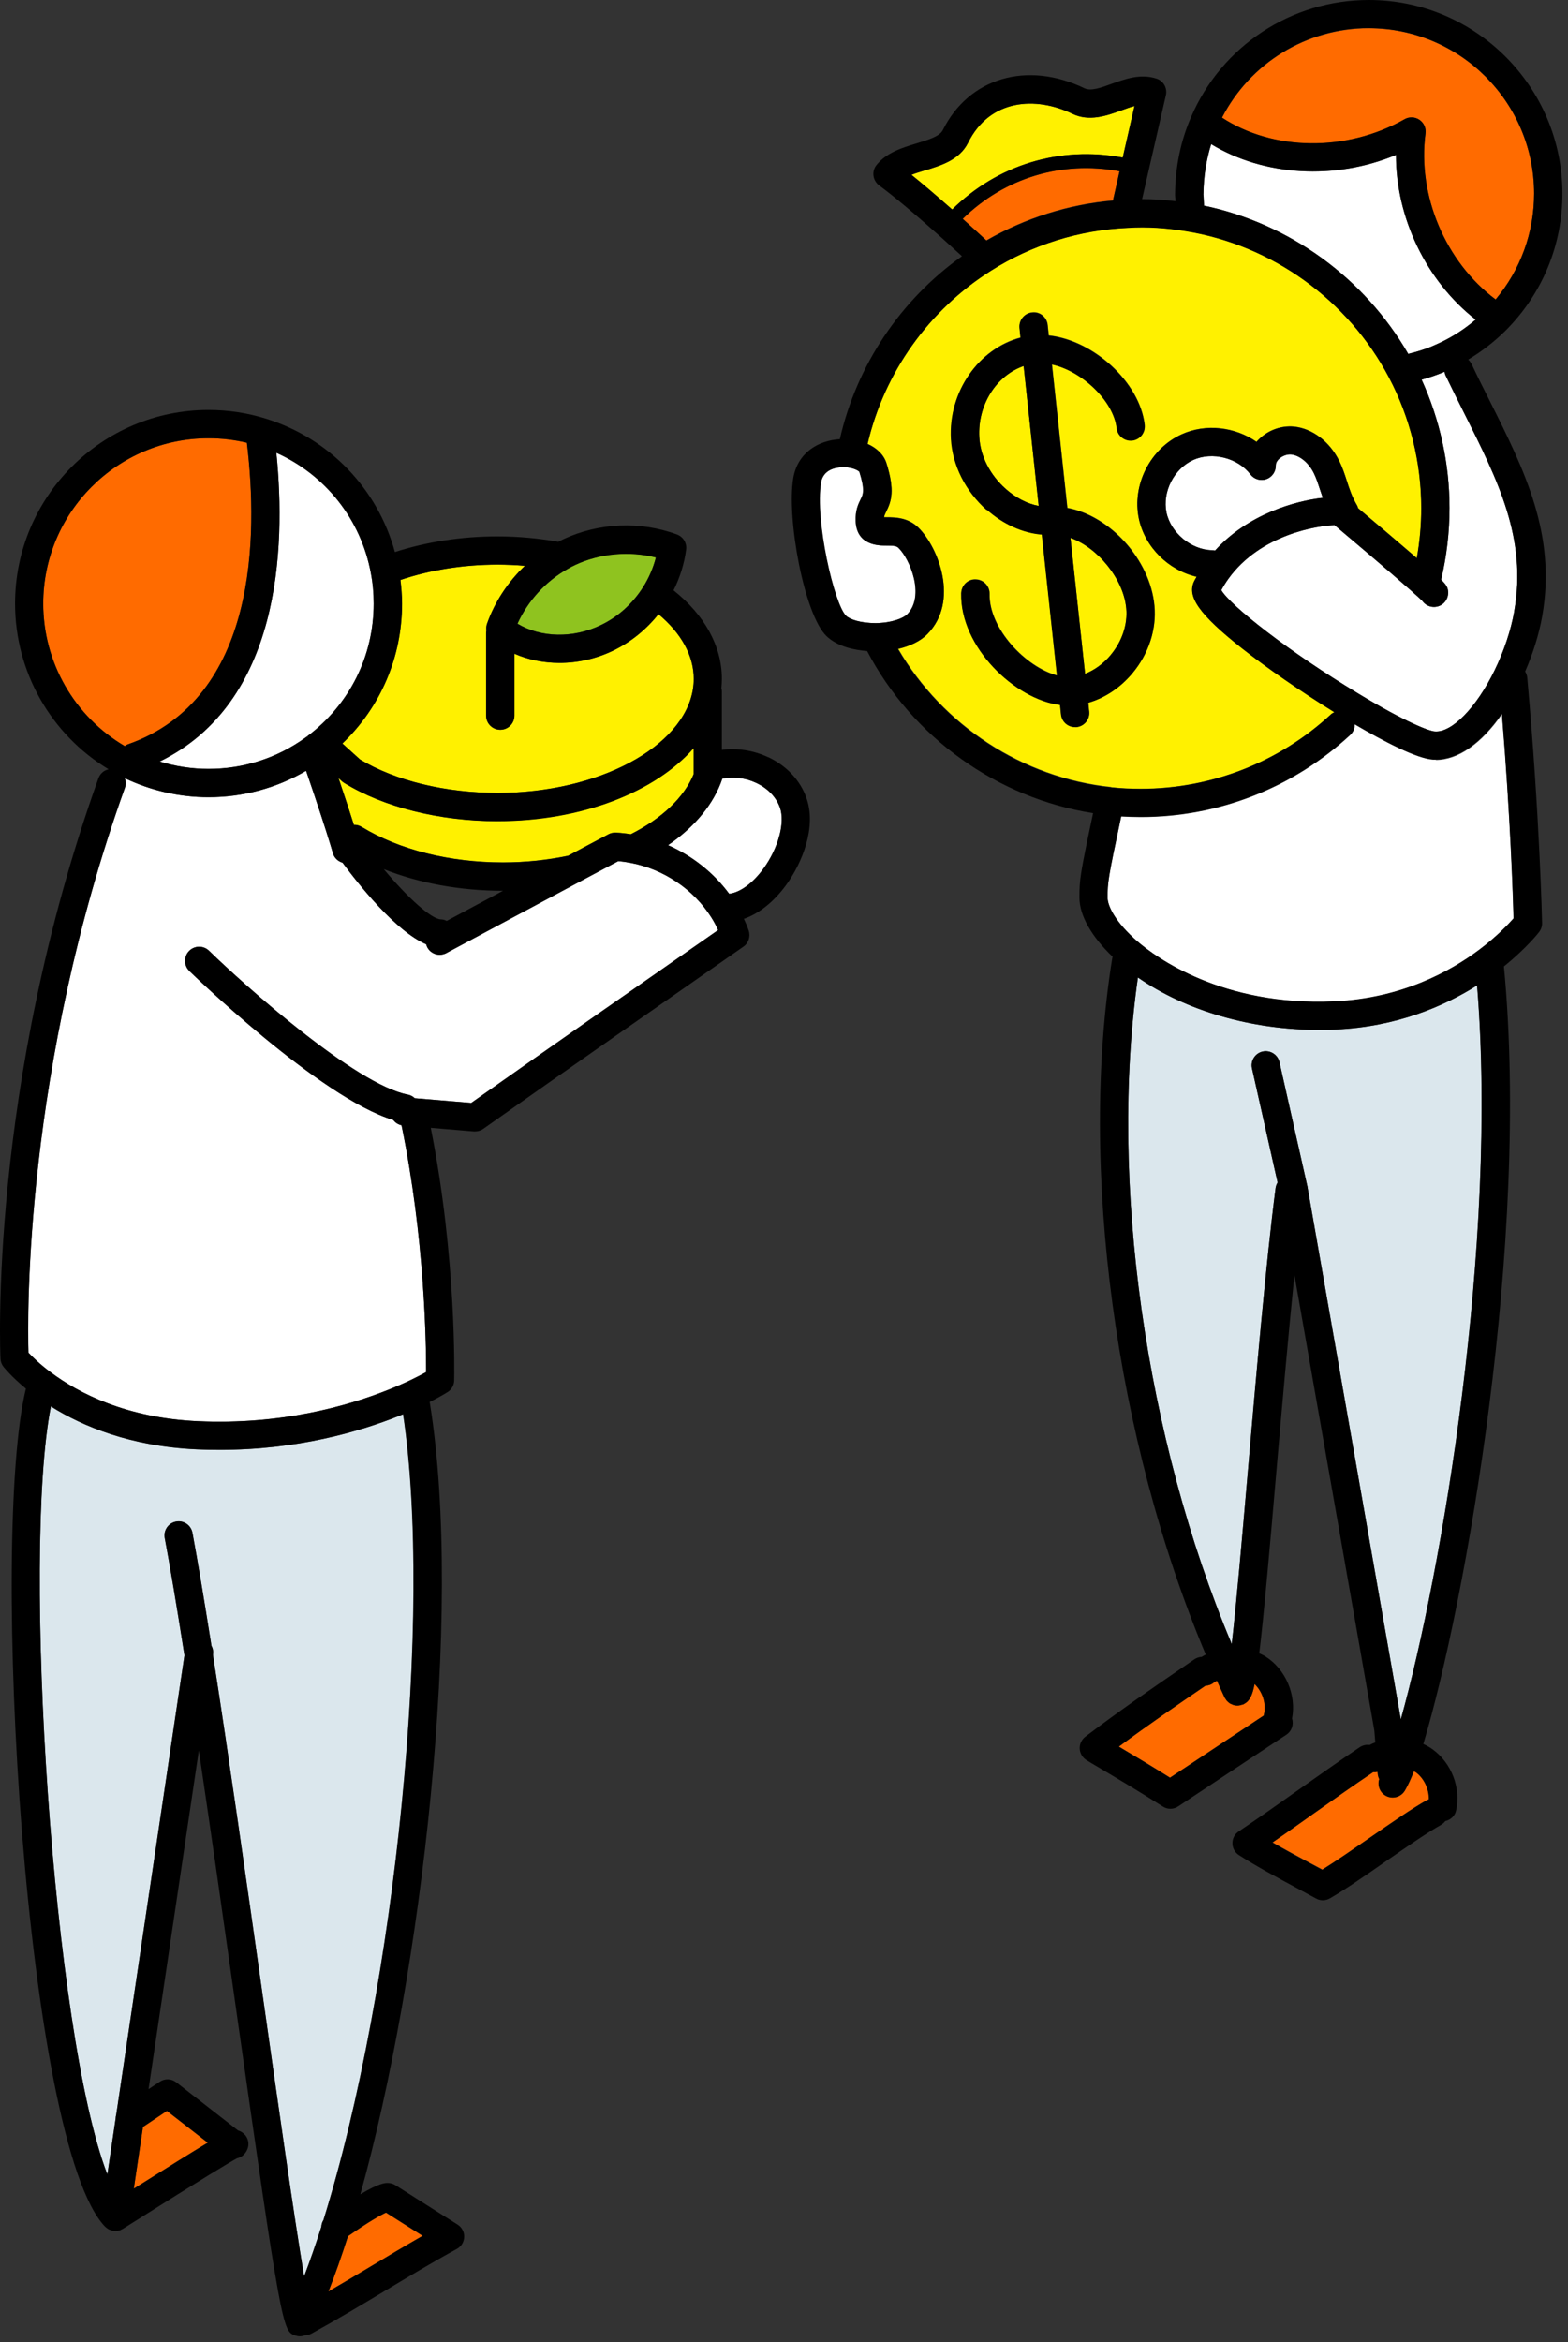
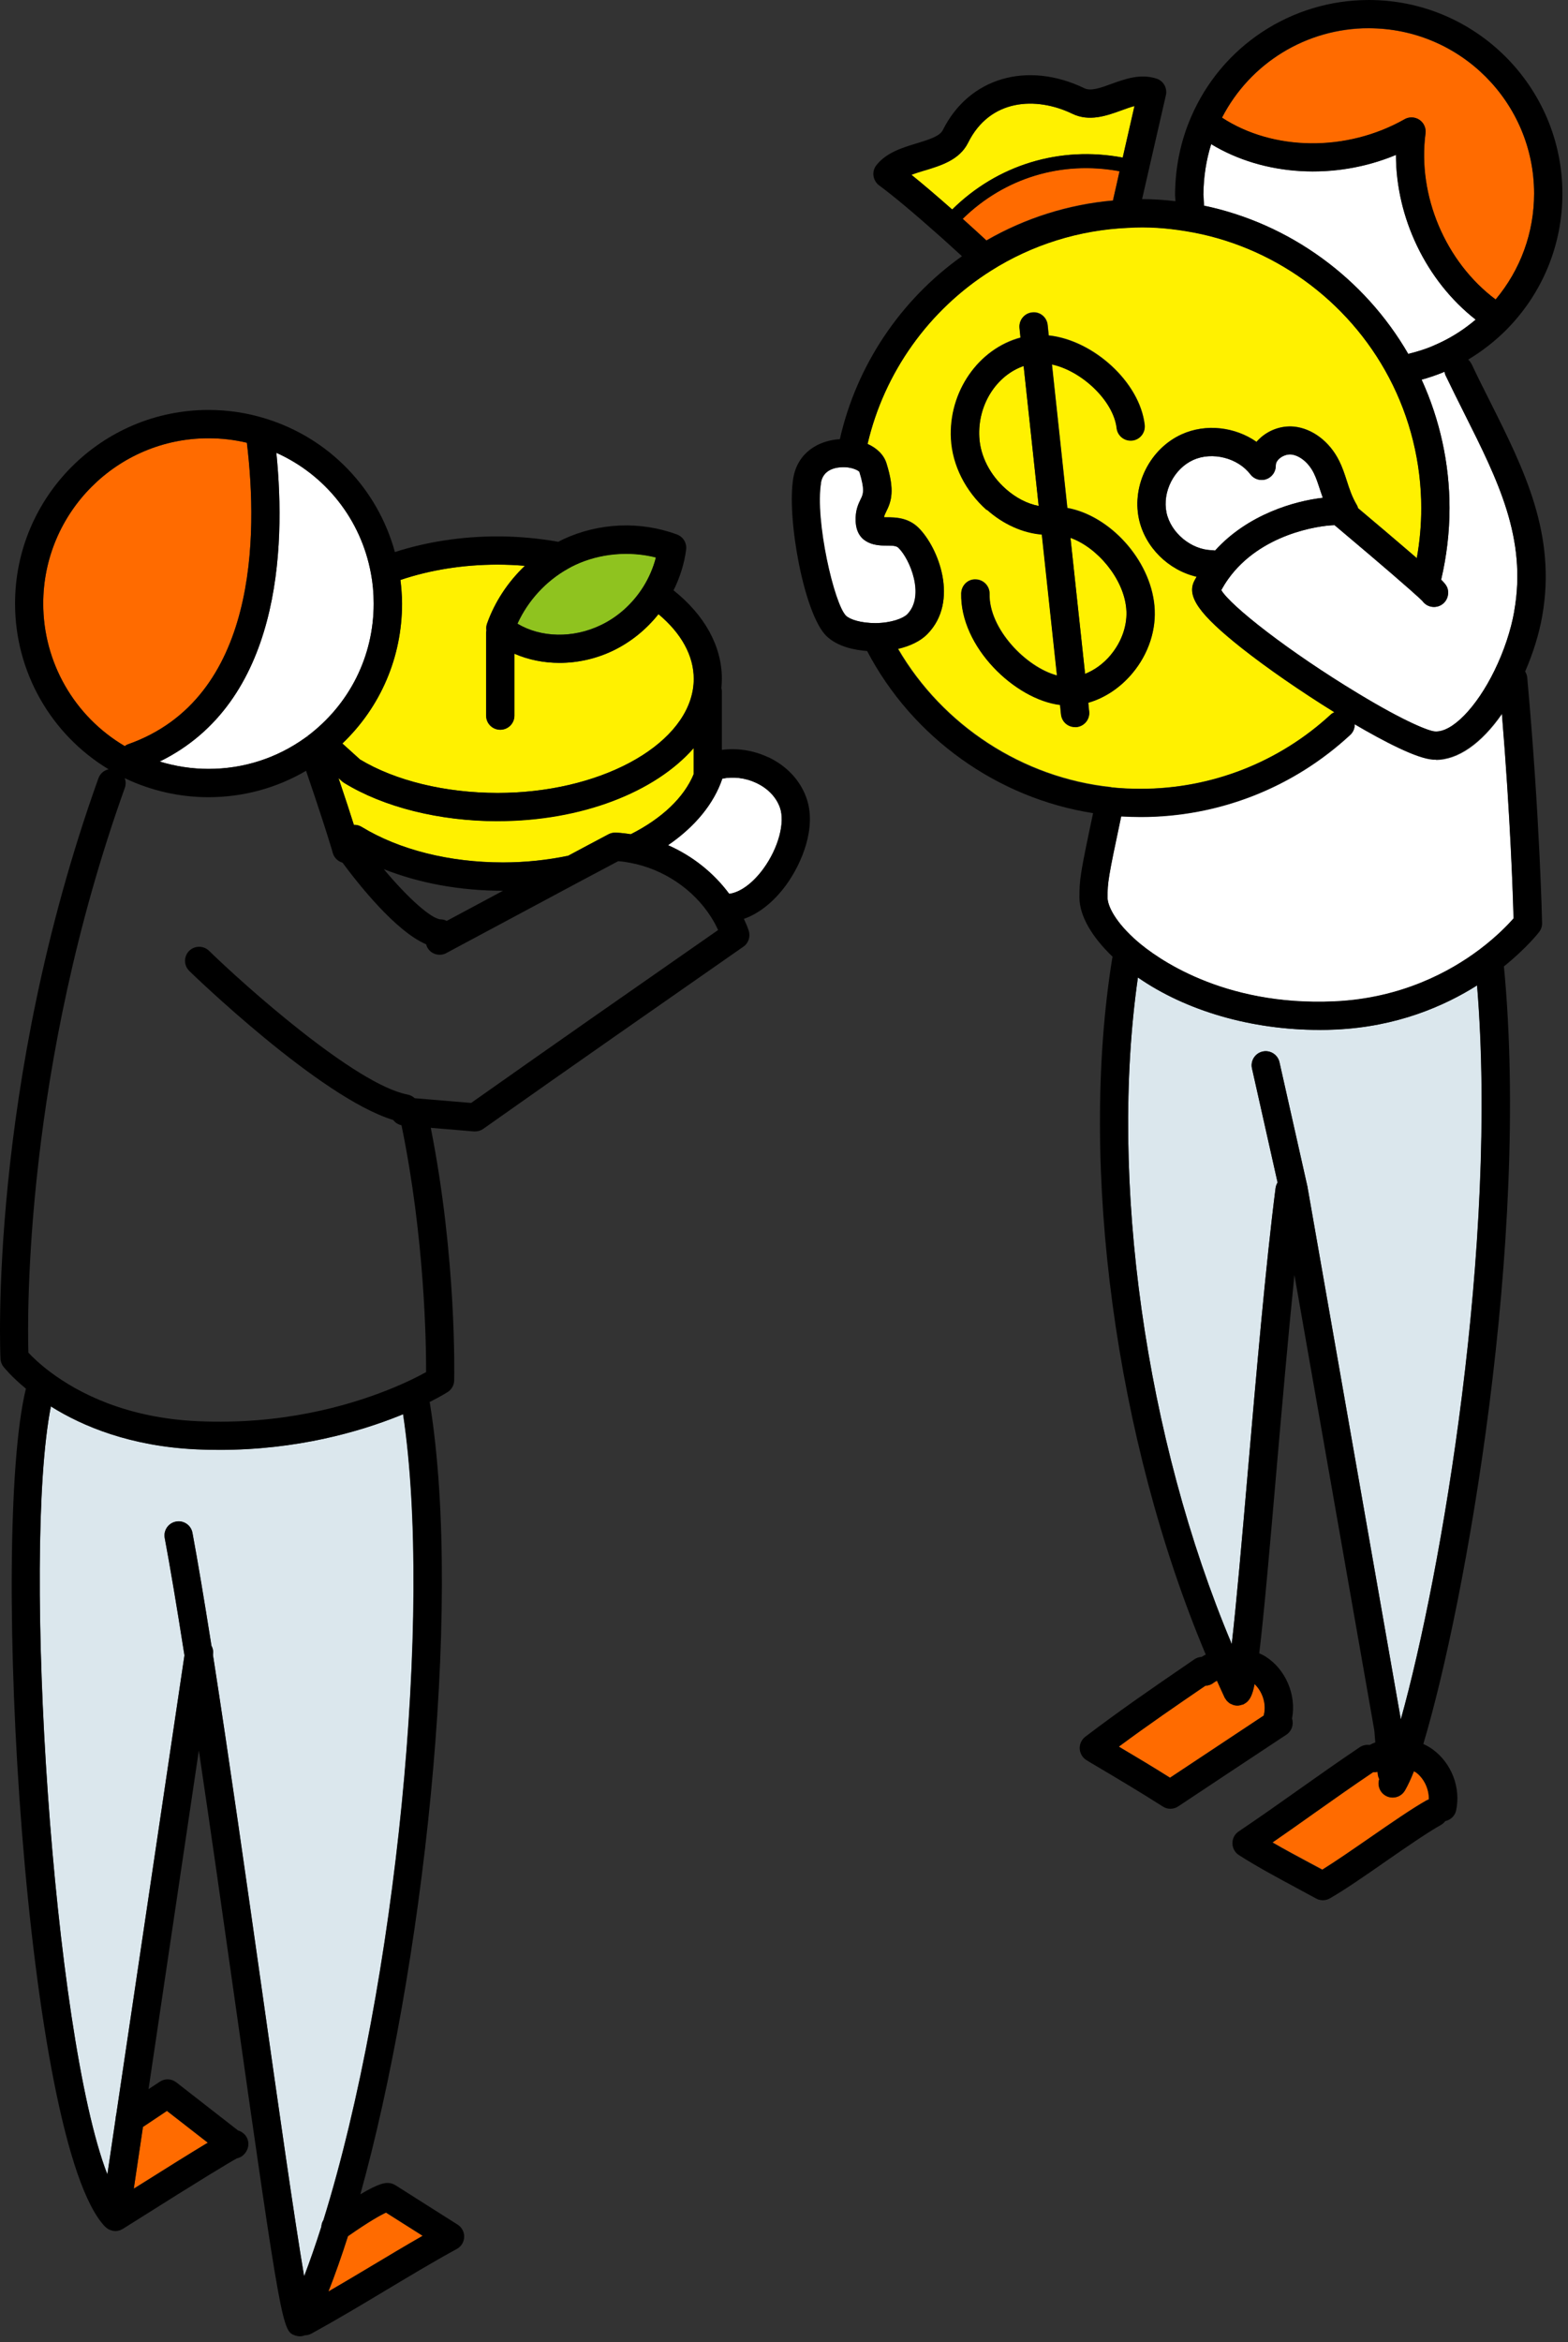
<svg xmlns="http://www.w3.org/2000/svg" width="75" height="112" viewBox="0 0 75 112" fill="none">
  <rect x="0" y="0" width="75" height="112" fill="#333333" stroke="none" />
  <path d="M53.699 7.533L54.261 5.07C54.061 5.122 53.842 5.203 53.618 5.284C52.941 5.532 52.097 5.837 51.283 5.437C49.558 4.608 47.347 4.712 46.298 6.833C45.889 7.648 45.007 7.915 44.226 8.153C44.011 8.22 43.792 8.286 43.592 8.363C44.121 8.787 44.773 9.344 45.541 10.021C47.709 7.877 50.692 6.971 53.699 7.538V7.533Z" fill="#FFF100" />
  <path d="M67.183 5.704C67.407 5.576 67.683 5.59 67.893 5.733C68.108 5.876 68.217 6.128 68.184 6.381C67.788 9.354 69.137 12.528 71.538 14.324C72.73 12.904 73.378 11.132 73.378 9.259C73.378 4.899 69.833 1.354 65.472 1.354C62.494 1.354 59.797 3.017 58.449 5.633C60.898 7.229 64.41 7.281 67.183 5.709V5.704Z" fill="#FF6B00" />
  <path d="M69.151 17.969C69.123 17.907 69.104 17.841 69.094 17.774C69.051 17.793 69.008 17.812 68.966 17.831C68.646 17.96 68.322 18.065 67.998 18.155C68.875 20.071 69.332 22.172 69.332 24.288C69.332 25.436 69.194 26.589 68.932 27.719C69.209 27.99 69.266 28.119 69.266 28.348C69.266 28.72 68.966 29.024 68.589 29.024C68.36 29.024 68.156 28.91 68.032 28.734C67.979 28.677 67.831 28.538 67.441 28.195C66.435 27.309 64.553 25.717 63.834 25.112C63.062 25.131 60.288 25.541 58.749 27.685C58.63 27.852 58.516 28.029 58.416 28.219C58.859 28.967 61.618 31.145 64.968 33.165C67.274 34.562 68.37 34.957 68.627 34.976C69.442 35.043 70.619 33.832 71.481 32.069C71.934 31.145 72.268 30.135 72.43 29.229C73.044 25.751 71.658 22.987 70.052 19.785C69.752 19.189 69.452 18.584 69.156 17.969H69.151Z" fill="white" />
  <path d="M68.675 36.328C68.632 36.328 68.589 36.328 68.546 36.328C67.765 36.281 66.168 35.442 64.801 34.642C64.801 34.823 64.734 35.008 64.591 35.142C61.856 37.677 58.292 39.073 54.56 39.073C54.241 39.073 53.931 39.059 53.631 39.045C52.998 42.028 52.978 42.199 52.978 42.928C52.978 43.324 53.355 44.12 54.422 45.039C55.27 45.768 58.454 48.136 63.829 47.893C67.031 47.751 69.366 46.473 70.757 45.425C71.601 44.791 72.158 44.2 72.401 43.924C72.373 42.933 72.254 39.116 71.844 34.146C70.867 35.552 69.747 36.343 68.68 36.343L68.675 36.328Z" fill="white" />
  <path d="M67.361 16.926C67.732 16.836 68.099 16.726 68.452 16.583C68.595 16.521 68.752 16.455 68.909 16.378C69.51 16.093 70.072 15.726 70.587 15.287C68.218 13.434 66.775 10.412 66.775 7.41C63.858 8.626 60.465 8.43 57.935 6.896C57.697 7.653 57.573 8.449 57.563 9.283C57.578 9.445 57.587 9.617 57.592 9.779C57.592 9.798 57.592 9.817 57.592 9.841C61.681 10.694 65.264 13.295 67.365 16.931L67.361 16.926Z" fill="white" />
  <path d="M63.11 49.248C59.86 49.248 56.734 48.338 54.428 46.742C53.046 56.406 54.78 68.79 58.916 78.616C59.14 76.672 59.407 73.594 59.688 70.344C60.089 65.712 60.546 60.461 61.013 56.811C61.027 56.715 61.061 56.625 61.108 56.544L59.884 51.088C59.803 50.726 60.031 50.364 60.394 50.282C60.756 50.202 61.118 50.43 61.199 50.792L62.528 56.706C62.533 56.73 62.538 56.758 62.543 56.782L67.003 82.214C68.942 75.266 71.658 59.465 70.648 47.123C69.071 48.114 66.803 49.101 63.882 49.234C63.624 49.244 63.362 49.253 63.105 49.253L63.11 49.248Z" fill="#DBE7ED" />
  <path d="M67.732 84.743C67.703 84.724 67.665 84.71 67.637 84.691C67.494 85.053 67.351 85.363 67.208 85.61C67.084 85.825 66.855 85.949 66.622 85.949C66.507 85.949 66.388 85.92 66.283 85.858C66.002 85.696 65.883 85.363 65.978 85.067C65.94 84.991 65.912 84.905 65.907 84.815L65.897 84.719C65.826 84.734 65.754 84.743 65.688 84.734C64.711 85.396 63.791 86.044 62.905 86.668C62.247 87.135 61.575 87.612 60.87 88.098C61.452 88.436 62.061 88.76 62.619 89.06C62.838 89.179 63.048 89.289 63.253 89.399C63.891 89.003 64.716 88.436 65.516 87.879C66.564 87.154 67.551 86.468 68.261 86.073C68.289 86.053 68.323 86.044 68.351 86.034C68.366 85.544 68.127 85.024 67.732 84.734V84.743Z" fill="#FF6B00" />
  <path d="M53.15 37.644C53.603 37.692 54.065 37.716 54.556 37.716C57.949 37.716 61.184 36.448 63.672 34.147C63.719 34.104 63.772 34.08 63.829 34.051C62.228 33.06 60.593 31.931 59.383 30.973C57.372 29.382 56.757 28.514 57.124 27.78C57.163 27.709 57.201 27.642 57.239 27.571C55.895 27.256 54.761 26.16 54.475 24.788C54.141 23.173 55.023 21.448 56.519 20.766C57.682 20.237 59.078 20.409 60.103 21.124C60.15 21.066 60.203 21.014 60.26 20.962C60.698 20.552 61.303 20.342 61.885 20.395C62.766 20.48 63.6 21.109 64.058 22.034C64.215 22.353 64.32 22.672 64.42 22.982C64.548 23.382 64.672 23.759 64.901 24.145C64.93 24.192 64.949 24.245 64.963 24.297C65.649 24.874 66.85 25.893 67.77 26.684C67.913 25.893 67.984 25.088 67.984 24.292C67.984 22.115 67.45 19.956 66.44 18.045C64.477 14.324 60.841 11.708 56.715 11.045C55.809 10.898 54.88 10.831 53.96 10.888C51.625 10.988 49.362 11.698 47.413 12.932C44.425 14.815 42.295 17.812 41.499 21.224C41.957 21.429 42.281 21.753 42.405 22.153C42.81 23.454 42.638 23.968 42.391 24.459C42.333 24.574 42.3 24.64 42.291 24.731C42.324 24.731 42.362 24.731 42.395 24.731C42.8 24.731 43.425 24.731 43.93 25.226C44.892 26.175 45.893 28.753 44.363 30.311C44.044 30.635 43.544 30.878 42.958 31.016C45.092 34.685 48.919 37.192 53.16 37.635L53.15 37.644ZM48.819 16.144L48.771 15.677C48.733 15.305 49 14.972 49.371 14.934C49.743 14.886 50.077 15.162 50.115 15.534L50.167 16.034C52.283 16.258 54.518 18.255 54.756 20.309C54.799 20.68 54.532 21.014 54.165 21.057C53.794 21.1 53.46 20.833 53.417 20.461C53.265 19.141 51.735 17.721 50.32 17.416C50.568 19.704 50.815 21.996 51.058 24.283C53.088 24.655 55.023 26.756 55.223 28.967C55.328 30.087 54.942 31.259 54.17 32.184C53.589 32.879 52.845 33.365 52.059 33.594C52.073 33.708 52.083 33.823 52.092 33.932L52.102 34.013C52.14 34.385 51.873 34.718 51.506 34.757C51.483 34.757 51.459 34.757 51.43 34.757C51.092 34.757 50.796 34.499 50.758 34.156L50.749 34.075C50.734 33.951 50.725 33.827 50.711 33.699C48.552 33.432 45.926 30.921 45.983 28.362C45.993 27.99 46.293 27.68 46.674 27.7C47.046 27.709 47.342 28.019 47.337 28.39C47.299 30.058 49.076 31.902 50.563 32.293C50.32 30.049 50.077 27.799 49.839 25.55C48.919 25.474 47.99 25.055 47.213 24.364C46.198 23.459 45.574 22.224 45.502 20.971C45.374 18.698 46.827 16.659 48.828 16.13L48.819 16.144Z" fill="#FFF100" />
  <path d="M63.134 23.402C63.043 23.126 62.958 22.864 62.843 22.63C62.595 22.13 62.166 21.777 61.752 21.734C61.561 21.72 61.337 21.801 61.18 21.944C61.118 22.001 61.018 22.116 61.023 22.258C61.032 22.554 60.846 22.816 60.57 22.916C60.294 23.011 59.984 22.916 59.808 22.687C59.207 21.896 57.983 21.587 57.077 21.996C56.153 22.416 55.591 23.521 55.795 24.512C56 25.484 56.977 26.294 57.973 26.314C58.021 26.314 58.068 26.323 58.116 26.333C59.689 24.589 61.938 23.955 63.272 23.807C63.224 23.669 63.177 23.535 63.134 23.402Z" fill="white" />
  <path d="M59.516 81.473C59.516 81.473 59.488 81.492 59.474 81.497C59.469 81.497 59.459 81.497 59.454 81.502C59.445 81.502 59.44 81.511 59.431 81.511C59.421 81.511 59.412 81.511 59.407 81.511C59.335 81.535 59.259 81.554 59.188 81.554C59.188 81.554 59.188 81.554 59.183 81.554C59.121 81.554 59.054 81.545 58.997 81.526C58.978 81.521 58.959 81.507 58.935 81.497C58.897 81.483 58.854 81.464 58.821 81.445C58.797 81.43 58.783 81.411 58.764 81.397C58.735 81.373 58.702 81.349 58.678 81.316C58.659 81.292 58.644 81.268 58.63 81.245C58.611 81.221 58.592 81.197 58.578 81.168C58.454 80.906 58.335 80.635 58.211 80.363C58.158 80.396 58.096 80.425 58.049 80.463C57.934 80.558 57.796 80.597 57.658 80.606L57.601 80.644C56.262 81.559 54.885 82.503 53.517 83.518C54.322 83.994 55.142 84.485 55.966 85.004C57.196 84.185 59.24 82.831 60.45 82.031C60.45 82.012 60.45 81.993 60.46 81.974C60.584 81.464 60.393 80.882 60.012 80.516C59.907 81.064 59.774 81.33 59.516 81.464V81.473Z" fill="#FF6B00" />
  <path d="M51.202 25.717C51.435 27.885 51.664 30.053 51.902 32.221C52.35 32.045 52.774 31.735 53.127 31.321C53.67 30.668 53.942 29.858 53.87 29.095C53.742 27.671 52.493 26.179 51.202 25.722V25.717Z" fill="#FFF100" />
  <path d="M53.236 9.587C53.236 9.587 53.236 9.559 53.241 9.54C53.346 9.092 53.45 8.639 53.546 8.186C50.782 7.672 48.051 8.496 46.045 10.459C46.532 10.898 46.941 11.274 47.179 11.493C49.028 10.426 51.096 9.768 53.236 9.583V9.587Z" fill="#FF6B00" />
  <path d="M46.842 20.91C46.894 21.805 47.352 22.706 48.1 23.373C48.586 23.807 49.138 24.093 49.682 24.193C49.443 21.963 49.205 19.733 48.962 17.503C47.666 17.95 46.751 19.351 46.842 20.91Z" fill="#FFF100" />
  <path d="M41.881 29.796C42.638 29.787 43.196 29.568 43.391 29.372C44.249 28.495 43.525 26.737 42.972 26.199C42.872 26.099 42.71 26.089 42.386 26.089C42.386 26.089 42.376 26.089 42.371 26.089C42.014 26.089 40.975 26.08 40.923 24.931C40.899 24.402 41.056 24.093 41.166 23.864C41.276 23.64 41.376 23.449 41.099 22.558C41.075 22.53 40.904 22.406 40.589 22.358C40.575 22.358 40.475 22.339 40.337 22.339C39.984 22.339 39.37 22.434 39.26 23.082C38.955 24.86 39.889 28.896 40.456 29.444C40.642 29.625 41.156 29.796 41.876 29.796H41.881Z" fill="white" />
  <path d="M36.516 41.533C37.23 40.556 37.559 39.327 37.302 38.612C37.121 38.107 36.716 37.688 36.158 37.431C35.644 37.192 35.062 37.13 34.548 37.23C34.143 38.431 33.242 39.527 31.951 40.413C33.109 40.919 34.133 41.729 34.877 42.739C35.401 42.672 36.011 42.229 36.516 41.533Z" fill="white" />
-   <path d="M34.352 44.473C34.252 44.258 34.142 44.049 34.014 43.849C33.17 42.519 31.731 41.552 30.163 41.261C29.973 41.223 29.777 41.194 29.573 41.18C28.953 41.509 28.338 41.833 27.719 42.166C25.656 43.267 23.583 44.377 21.515 45.488L21.358 45.573C21.029 45.75 20.619 45.631 20.443 45.302C20.419 45.254 20.4 45.202 20.385 45.154C18.937 44.535 17.155 42.295 16.387 41.252C16.168 41.19 15.982 41.023 15.921 40.785C15.921 40.78 15.882 40.642 15.787 40.332C15.592 39.693 15.244 38.597 14.643 36.858C13.238 37.682 11.637 38.121 9.974 38.121C8.592 38.121 7.215 37.806 5.971 37.211C6.023 37.354 6.033 37.516 5.976 37.673C1.172 51.077 1.311 62.909 1.363 64.682C1.539 64.872 1.897 65.23 2.44 65.63C3.75 66.612 6.038 67.808 9.478 67.96C13.447 68.136 16.621 67.24 18.584 66.454C19.432 66.116 20.042 65.801 20.385 65.611C20.385 64.224 20.314 59.168 19.208 53.808C19.046 53.774 18.908 53.679 18.813 53.555C15.301 52.492 9.14 46.507 9.059 46.431C8.792 46.164 8.787 45.74 9.049 45.473C9.311 45.206 9.735 45.202 10.002 45.464C11.675 47.098 17.012 51.868 19.504 52.34C19.637 52.364 19.752 52.426 19.842 52.516C19.847 52.516 19.852 52.516 19.861 52.516L22.549 52.74C26.57 49.9 30.578 47.108 34.361 44.473H34.352Z" fill="white" />
  <path d="M23.797 39.264C21.029 39.264 18.351 38.597 16.454 37.429C16.416 37.406 16.383 37.382 16.354 37.353C16.302 37.306 16.244 37.258 16.192 37.206C16.521 38.178 16.759 38.907 16.926 39.44C17.054 39.436 17.183 39.464 17.302 39.54C19.099 40.636 21.495 41.237 24.059 41.237C25.122 41.237 26.17 41.127 27.175 40.917C27.824 40.57 28.462 40.231 29.11 39.888C29.22 39.831 29.339 39.807 29.458 39.812C29.706 39.826 29.944 39.855 30.173 39.888C31.669 39.131 32.722 38.125 33.18 37.015C33.18 37.01 33.18 37.005 33.18 36.996V35.766C31.345 37.863 27.828 39.255 23.802 39.255L23.797 39.264Z" fill="#FFF100" />
  <path d="M19.227 28.864C19.227 31.432 18.198 33.815 16.373 35.554C16.654 35.806 16.935 36.059 17.216 36.316C18.903 37.336 21.3 37.917 23.802 37.917C28.596 37.917 32.698 35.735 33.142 32.952C33.17 32.795 33.18 32.638 33.18 32.457C33.18 31.356 32.584 30.279 31.493 29.369C30.907 30.107 30.173 30.703 29.334 31.108C28.515 31.504 27.628 31.699 26.761 31.699C26.008 31.699 25.27 31.551 24.602 31.261V34.22C24.602 34.591 24.302 34.896 23.926 34.896C23.549 34.896 23.249 34.596 23.249 34.22V30.274C23.249 30.231 23.254 30.188 23.263 30.145C23.249 30.045 23.254 29.941 23.287 29.84C23.659 28.787 24.293 27.825 25.103 27.058C24.669 27.02 24.235 27 23.792 27C22.158 27 20.566 27.253 19.146 27.734C19.194 28.101 19.223 28.473 19.223 28.864H19.227Z" fill="#FFF100" />
  <path d="M27.509 27.014C27.394 27.066 27.28 27.128 27.17 27.19C26.108 27.786 25.25 28.725 24.75 29.821C25.869 30.492 27.413 30.531 28.743 29.887C29.567 29.492 30.267 28.853 30.773 28.053C31.044 27.619 31.249 27.143 31.373 26.652C30.105 26.332 28.7 26.452 27.509 27.009V27.014Z" fill="#8FC31F" />
  <path d="M16.64 106.934C16.335 107.892 16.025 108.769 15.706 109.579C16.387 109.183 17.068 108.778 17.735 108.378C18.546 107.892 19.38 107.391 20.213 106.915L18.46 105.805C18.207 105.924 17.664 106.219 16.64 106.934Z" fill="#FF6B00" />
  <path d="M10.498 69.333C10.146 69.333 9.783 69.323 9.416 69.309C6.248 69.166 3.951 68.208 2.431 67.255C1.039 74.312 2.531 97.266 5.133 103.985L5.528 101.312C5.528 101.25 5.538 101.188 5.557 101.126L8.821 79.159C8.44 76.733 8.139 74.946 7.877 73.55C7.811 73.183 8.049 72.831 8.416 72.764C8.783 72.692 9.135 72.935 9.202 73.302C9.455 74.66 9.745 76.39 10.112 78.706C10.179 78.83 10.207 78.973 10.188 79.121V79.154C10.937 83.971 11.794 90.033 12.557 95.384C13.305 100.659 14.072 106.067 14.544 108.855C14.82 108.131 15.097 107.335 15.368 106.482C15.378 106.372 15.406 106.263 15.463 106.172C18.947 94.974 20.705 77.133 19.276 67.627C19.209 67.656 19.147 67.68 19.08 67.708C17.174 68.471 14.201 69.333 10.493 69.333H10.498Z" fill="#DBE7ED" />
  <path d="M13.218 21.653C13.685 26.309 13.385 33.604 7.638 36.416C8.391 36.649 9.177 36.768 9.973 36.768C11.646 36.768 13.242 36.254 14.595 35.282C14.643 35.248 14.667 35.229 14.695 35.21L14.733 35.262C14.733 35.262 14.743 35.262 14.743 35.258L14.7 35.205C16.716 33.695 17.874 31.384 17.874 28.863C17.874 28.358 17.826 27.872 17.74 27.414C17.264 24.836 15.563 22.706 13.218 21.653Z" fill="white" />
  <path d="M2.068 28.863C2.068 31.675 3.555 34.257 5.966 35.677C6.014 35.644 6.066 35.615 6.123 35.592C12.318 33.404 12.342 25.623 11.808 21.172C11.213 21.029 10.598 20.958 9.969 20.958C5.614 20.958 2.068 24.503 2.068 28.863Z" fill="#FF6B00" />
  <path d="M6.838 101.706L6.399 104.656C8.058 103.612 9.206 102.897 9.935 102.459L7.981 100.939C7.524 101.244 7.086 101.535 6.833 101.706H6.838Z" fill="#FF6B00" />
  <path d="M36.735 36.205C36.029 35.876 35.258 35.762 34.528 35.857V33.065C34.528 33.008 34.519 32.95 34.505 32.898C34.519 32.755 34.528 32.612 34.528 32.46C34.528 30.901 33.709 29.419 32.217 28.228C32.522 27.614 32.732 26.951 32.818 26.284C32.861 25.97 32.679 25.669 32.384 25.56C30.631 24.907 28.643 24.993 26.938 25.788C26.857 25.827 26.78 25.865 26.704 25.908C25.761 25.741 24.784 25.65 23.797 25.65C22.082 25.65 20.405 25.908 18.889 26.398C18.06 23.373 15.759 20.966 12.728 20.023C11.846 19.746 10.917 19.603 9.974 19.603C4.87 19.603 0.72 23.754 0.72 28.862C0.72 32.117 2.426 35.114 5.194 36.786C4.975 36.834 4.789 36.991 4.708 37.215C-0.576 51.959 0.015 64.848 0.024 64.977C0.029 65.115 0.081 65.249 0.167 65.358C0.186 65.377 0.534 65.825 1.239 66.402C-0.495 73.511 1.211 102.545 5.032 106.481C5.032 106.481 5.037 106.481 5.042 106.486C5.042 106.486 5.042 106.486 5.047 106.491C5.047 106.491 5.056 106.5 5.061 106.505C5.099 106.538 5.142 106.567 5.185 106.596C5.199 106.605 5.213 106.61 5.228 106.615C5.237 106.615 5.242 106.619 5.251 106.624C5.256 106.624 5.266 106.629 5.271 106.634C5.29 106.643 5.309 106.648 5.328 106.653C5.347 106.657 5.366 106.662 5.38 106.667C5.394 106.667 5.404 106.677 5.418 106.677C5.452 106.677 5.485 106.686 5.518 106.686C5.59 106.686 5.661 106.672 5.733 106.648C5.742 106.648 5.752 106.648 5.761 106.638C5.776 106.634 5.785 106.624 5.799 106.615C5.823 106.605 5.852 106.596 5.876 106.581L6.262 106.338C9.764 104.127 10.974 103.403 11.332 103.208C11.451 103.179 11.565 103.131 11.656 103.036C11.956 102.731 11.923 102.359 11.751 102.126C11.732 102.097 11.603 101.935 11.384 101.873L8.43 99.572C8.201 99.395 7.887 99.381 7.644 99.543C7.505 99.634 7.31 99.762 7.105 99.9L9.511 83.704C10.083 87.545 10.679 91.743 11.222 95.574C13.476 111.456 13.514 111.47 14.124 111.68C14.196 111.704 14.272 111.718 14.343 111.718C14.429 111.718 14.505 111.699 14.582 111.67C14.686 111.67 14.796 111.642 14.896 111.589C16.078 110.941 17.274 110.227 18.432 109.531C19.556 108.859 20.719 108.158 21.853 107.539C22.063 107.425 22.196 107.205 22.201 106.967C22.21 106.729 22.091 106.505 21.887 106.376L18.908 104.489C18.799 104.423 18.675 104.385 18.546 104.385C18.418 104.385 18.146 104.385 17.236 104.928C20.157 94.454 22.182 77.157 20.562 67.097C20.562 67.078 20.552 67.064 20.547 67.045C21.091 66.769 21.391 66.578 21.415 66.564C21.601 66.445 21.72 66.235 21.724 66.011C21.729 65.768 21.844 60.188 20.605 53.931L22.668 54.103C22.668 54.103 22.706 54.103 22.725 54.103C22.863 54.103 23.002 54.06 23.116 53.979C27.357 50.982 31.588 48.037 35.558 45.268C35.806 45.097 35.906 44.782 35.81 44.496C35.748 44.306 35.667 44.12 35.581 43.939C36.301 43.686 37.006 43.134 37.602 42.319C38.364 41.27 39.074 39.55 38.569 38.145C38.269 37.301 37.611 36.605 36.725 36.196L36.735 36.205ZM19.857 52.516C19.857 52.516 19.847 52.516 19.837 52.516C19.747 52.43 19.633 52.368 19.499 52.34C17.007 51.868 11.67 47.098 9.998 45.464C9.731 45.206 9.302 45.211 9.044 45.473C8.782 45.74 8.787 46.169 9.054 46.426V46.431C9.135 46.507 15.292 52.492 18.808 53.555C18.904 53.684 19.042 53.774 19.204 53.807C20.309 59.168 20.386 64.219 20.381 65.611C20.042 65.801 19.428 66.116 18.579 66.454C16.616 67.24 13.443 68.141 9.473 67.96C6.033 67.807 3.75 66.607 2.435 65.63C1.892 65.225 1.535 64.872 1.358 64.681C1.306 62.909 1.168 51.082 5.971 37.673C6.028 37.516 6.019 37.353 5.966 37.211C7.21 37.806 8.582 38.121 9.969 38.121C11.632 38.121 13.238 37.682 14.639 36.858C15.234 38.597 15.587 39.693 15.782 40.332C15.878 40.641 15.916 40.775 15.916 40.784C15.982 41.018 16.164 41.189 16.383 41.251C17.155 42.295 18.932 44.535 20.381 45.154C20.395 45.206 20.414 45.254 20.438 45.302C20.614 45.63 21.024 45.75 21.353 45.573L21.51 45.487C23.578 44.377 25.651 43.267 27.714 42.166C28.334 41.833 28.948 41.509 29.568 41.18C29.773 41.194 29.968 41.223 30.159 41.261C31.727 41.556 33.166 42.519 34.009 43.848C34.138 44.048 34.252 44.258 34.347 44.473C30.564 47.108 26.556 49.9 22.535 52.74L19.847 52.516H19.857ZM15.468 106.167C15.406 106.262 15.377 106.367 15.373 106.476C15.101 107.329 14.825 108.125 14.548 108.849C14.076 106.067 13.309 100.658 12.561 95.378C11.803 90.027 10.941 83.966 10.188 79.148V79.115C10.212 78.967 10.188 78.824 10.117 78.701C9.75 76.385 9.459 74.655 9.207 73.297C9.14 72.93 8.787 72.687 8.42 72.758C8.053 72.825 7.81 73.178 7.882 73.545C8.144 74.941 8.444 76.728 8.825 79.153L5.561 101.12C5.542 101.182 5.537 101.244 5.533 101.306L5.137 103.979C2.531 97.261 1.044 74.302 2.435 67.25C3.955 68.203 6.252 69.161 9.421 69.304C9.788 69.323 10.15 69.328 10.503 69.328C14.21 69.328 17.183 68.465 19.089 67.703C19.156 67.674 19.218 67.65 19.285 67.622C20.714 77.128 18.956 94.964 15.473 106.167H15.468ZM17.741 108.373C17.074 108.773 16.392 109.178 15.711 109.574C16.03 108.764 16.34 107.882 16.645 106.929C17.669 106.214 18.213 105.914 18.465 105.8L20.219 106.91C19.385 107.387 18.556 107.887 17.741 108.373ZM6.4 104.656L6.838 101.707C7.091 101.535 7.529 101.244 7.987 100.939L9.94 102.459C9.211 102.898 8.058 103.613 6.405 104.656H6.4ZM31.374 26.656C31.25 27.142 31.045 27.618 30.773 28.057C30.268 28.862 29.568 29.496 28.744 29.891C27.414 30.535 25.87 30.497 24.75 29.825C25.251 28.729 26.108 27.785 27.171 27.194C27.281 27.128 27.395 27.07 27.509 27.018C28.696 26.46 30.106 26.341 31.374 26.66V26.656ZM25.108 27.056C24.298 27.828 23.659 28.786 23.292 29.839C23.259 29.939 23.254 30.044 23.268 30.144C23.259 30.187 23.254 30.225 23.254 30.273V34.218C23.254 34.59 23.554 34.895 23.931 34.895C24.307 34.895 24.607 34.594 24.607 34.218V31.259C25.274 31.55 26.013 31.697 26.766 31.697C27.633 31.697 28.52 31.502 29.339 31.106C30.173 30.701 30.907 30.106 31.498 29.367C32.589 30.277 33.185 31.354 33.185 32.455C33.185 32.631 33.17 32.793 33.147 32.95C32.703 35.733 28.601 37.916 23.807 37.916C21.305 37.916 18.908 37.334 17.221 36.315C16.94 36.057 16.659 35.805 16.378 35.552C18.203 33.808 19.232 31.426 19.232 28.862C19.232 28.476 19.199 28.1 19.156 27.733C20.576 27.251 22.172 26.999 23.802 26.999C24.241 26.999 24.679 27.018 25.113 27.056H25.108ZM21.362 44.034C21.277 43.991 21.186 43.963 21.086 43.963C20.628 43.944 19.509 42.938 18.356 41.561C20.047 42.233 22.01 42.595 24.059 42.595C23.159 43.076 22.263 43.558 21.362 44.039V44.034ZM33.18 37.02C32.722 38.13 31.669 39.136 30.173 39.893C29.944 39.855 29.706 39.827 29.458 39.817C29.339 39.817 29.215 39.836 29.11 39.893C28.462 40.236 27.819 40.575 27.176 40.923C26.175 41.132 25.127 41.242 24.059 41.242C21.496 41.242 19.099 40.637 17.302 39.545C17.183 39.474 17.055 39.441 16.926 39.445C16.759 38.912 16.521 38.183 16.192 37.211C16.245 37.258 16.302 37.306 16.354 37.358C16.388 37.387 16.421 37.411 16.454 37.434C18.351 38.602 21.029 39.269 23.797 39.269C27.824 39.269 31.34 37.878 33.175 35.781V37.01C33.175 37.01 33.175 37.02 33.175 37.029L33.18 37.02ZM17.741 27.413C17.831 27.871 17.874 28.357 17.874 28.862C17.874 31.378 16.716 33.689 14.701 35.204L14.744 35.257C14.744 35.257 14.734 35.257 14.734 35.262L14.696 35.209C14.672 35.228 14.648 35.247 14.596 35.281C13.243 36.253 11.646 36.767 9.974 36.767C9.183 36.767 8.392 36.644 7.639 36.415C13.386 33.603 13.686 26.308 13.219 21.652C15.568 22.706 17.264 24.835 17.741 27.413ZM11.808 21.171C12.347 25.622 12.318 33.403 6.123 35.59C6.066 35.609 6.014 35.643 5.966 35.676C3.555 34.256 2.068 31.673 2.068 28.862C2.068 24.502 5.614 20.957 9.969 20.957C10.593 20.957 11.213 21.028 11.808 21.171ZM34.881 42.743C34.138 41.737 33.113 40.927 31.955 40.417C33.247 39.531 34.147 38.435 34.552 37.234C35.072 37.13 35.648 37.191 36.163 37.434C36.72 37.692 37.125 38.111 37.306 38.616C37.564 39.331 37.23 40.56 36.52 41.537C36.015 42.233 35.405 42.676 34.881 42.743ZM11.446 103.155C11.446 103.155 11.446 103.155 11.451 103.155C11.451 103.155 11.446 103.155 11.441 103.155H11.446Z" fill="black" />
  <path d="M47.204 24.378C47.98 25.069 48.91 25.489 49.829 25.565C50.068 27.814 50.311 30.063 50.554 32.307C49.067 31.917 47.289 30.068 47.328 28.405C47.337 28.033 47.042 27.724 46.665 27.714C46.284 27.695 45.984 28 45.974 28.376C45.917 30.935 48.543 33.446 50.701 33.713C50.716 33.837 50.725 33.961 50.739 34.09L50.749 34.171C50.787 34.519 51.078 34.771 51.421 34.771C51.445 34.771 51.468 34.771 51.497 34.771C51.869 34.728 52.136 34.395 52.093 34.028L52.083 33.947C52.069 33.832 52.059 33.718 52.05 33.608C52.836 33.384 53.58 32.894 54.161 32.198C54.938 31.273 55.319 30.101 55.214 28.982C55.014 26.77 53.079 24.664 51.049 24.297C50.806 22.01 50.558 19.718 50.311 17.431C51.726 17.731 53.255 19.156 53.408 20.476C53.451 20.847 53.784 21.11 54.156 21.071C54.528 21.029 54.79 20.695 54.747 20.323C54.509 18.269 52.274 16.273 50.158 16.049L50.106 15.549C50.068 15.177 49.734 14.9 49.362 14.948C48.991 14.986 48.724 15.32 48.762 15.691L48.81 16.159C46.808 16.687 45.355 18.732 45.483 21C45.555 22.253 46.179 23.492 47.194 24.393L47.204 24.378ZM53.127 31.321C52.779 31.741 52.35 32.045 51.902 32.222C51.669 30.054 51.435 27.886 51.202 25.717C52.493 26.18 53.742 27.671 53.87 29.091C53.942 29.854 53.67 30.668 53.127 31.316V31.321ZM48.962 17.502C49.2 19.732 49.443 21.962 49.682 24.192C49.143 24.092 48.586 23.806 48.1 23.373C47.351 22.706 46.889 21.81 46.842 20.909C46.756 19.356 47.666 17.95 48.962 17.502Z" fill="black" />
  <path d="M70.372 17.388C70.339 17.312 70.286 17.25 70.229 17.193C70.872 16.807 71.473 16.344 72.016 15.806C73.765 14.057 74.732 11.732 74.732 9.259C74.732 4.155 70.577 0 65.473 0C61.771 0 58.431 2.197 56.972 5.594C56.472 6.743 56.215 7.991 56.205 9.297C56.205 9.316 56.205 9.335 56.205 9.354C56.215 9.44 56.219 9.53 56.224 9.621C55.695 9.559 55.162 9.521 54.628 9.521C54.709 9.173 54.79 8.825 54.866 8.482L55.767 4.551C55.843 4.208 55.648 3.865 55.319 3.76C54.547 3.507 53.808 3.779 53.16 4.012C52.655 4.198 52.179 4.37 51.874 4.222C49.124 2.897 46.337 3.722 45.093 6.228C44.945 6.523 44.383 6.69 43.84 6.857C43.158 7.062 42.386 7.3 41.915 7.905C41.805 8.048 41.753 8.234 41.781 8.415C41.81 8.596 41.905 8.758 42.053 8.868C42.715 9.354 43.692 10.169 45.036 11.365C45.417 11.708 45.755 12.018 46.013 12.251C43.063 14.348 40.971 17.474 40.171 21C39.137 21.062 38.155 21.648 37.945 22.854C37.617 24.774 38.465 29.387 39.532 30.416C40.071 30.935 40.904 31.088 41.476 31.131C43.64 35.262 47.7 38.169 52.284 38.883C51.664 41.804 51.631 42.052 51.631 42.915C51.631 43.777 52.207 44.783 53.218 45.75C53.213 45.774 53.203 45.798 53.199 45.826C51.593 55.809 53.351 68.837 57.673 79.12C57.606 79.153 57.539 79.187 57.477 79.23C57.358 79.234 57.239 79.273 57.13 79.344L56.853 79.535C55.238 80.64 53.57 81.784 51.907 83.051C51.731 83.19 51.631 83.404 51.645 83.628C51.659 83.852 51.783 84.057 51.974 84.171L52.226 84.324C53.332 84.977 54.48 85.658 55.624 86.387C55.733 86.459 55.862 86.492 55.986 86.492C56.11 86.492 56.248 86.454 56.358 86.377C57.606 85.548 60.284 83.771 61.533 82.947C61.79 82.775 61.89 82.46 61.8 82.179C62.019 81.05 61.495 79.816 60.523 79.206C60.432 79.149 60.332 79.106 60.232 79.058C60.465 77.128 60.746 73.888 61.042 70.462C61.313 67.35 61.609 63.958 61.914 60.965L65.736 82.746L65.783 83.318C65.688 83.356 65.597 83.394 65.511 83.442C65.354 83.418 65.188 83.452 65.04 83.547C64.006 84.243 63.053 84.919 62.128 85.572C61.213 86.22 60.265 86.892 59.245 87.578C59.055 87.707 58.945 87.917 58.95 88.145C58.95 88.374 59.069 88.584 59.26 88.708C60.113 89.256 61.109 89.789 61.985 90.261C62.324 90.442 62.648 90.618 62.943 90.78C63.043 90.838 63.158 90.866 63.272 90.866C63.386 90.866 63.505 90.838 63.61 90.776C64.325 90.366 65.326 89.675 66.288 89.003C67.265 88.326 68.271 87.631 68.923 87.264C69.009 87.216 69.076 87.154 69.128 87.083C69.381 87.025 69.591 86.84 69.648 86.573C69.881 85.486 69.433 84.314 68.528 83.652C68.39 83.552 68.237 83.466 68.08 83.394C70.091 76.695 73.193 59.331 71.935 46.212C73.026 45.331 73.598 44.597 73.622 44.563C73.712 44.444 73.765 44.292 73.76 44.139C73.76 44.087 73.65 39.031 73.05 32.403C73.04 32.293 73.002 32.198 72.95 32.112C73.331 31.231 73.612 30.33 73.765 29.472C74.46 25.555 72.907 22.463 71.263 19.184C70.968 18.598 70.667 18.003 70.382 17.393L70.372 17.388ZM72.397 43.911C72.149 44.192 71.597 44.778 70.753 45.412C69.357 46.46 67.022 47.737 63.825 47.88C58.45 48.128 55.267 45.755 54.418 45.026C53.351 44.106 52.974 43.315 52.974 42.915C52.974 42.186 52.994 42.019 53.627 39.031C53.928 39.05 54.237 39.06 54.556 39.06C58.288 39.06 61.852 37.664 64.587 35.129C64.73 34.995 64.802 34.814 64.797 34.628C66.164 35.429 67.756 36.267 68.542 36.315C68.585 36.315 68.628 36.315 68.671 36.315C69.738 36.315 70.863 35.519 71.835 34.118C72.245 39.088 72.369 42.905 72.392 43.896L72.397 43.911ZM67.003 82.213L62.543 56.781C62.543 56.753 62.538 56.729 62.529 56.705L61.199 50.791C61.118 50.429 60.756 50.201 60.394 50.282C60.032 50.363 59.803 50.725 59.884 51.087L61.109 56.543C61.061 56.624 61.028 56.71 61.013 56.81C60.546 60.46 60.089 65.711 59.689 70.343C59.407 73.593 59.141 76.666 58.917 78.615C54.781 68.789 53.046 56.405 54.428 46.741C56.734 48.342 59.86 49.248 63.11 49.248C63.367 49.248 63.625 49.243 63.887 49.228C66.808 49.1 69.081 48.114 70.653 47.118C71.663 59.459 68.947 75.26 67.008 82.208L67.003 82.213ZM68.251 86.082C67.546 86.478 66.555 87.164 65.507 87.888C64.706 88.441 63.882 89.013 63.243 89.408C63.038 89.299 62.829 89.184 62.61 89.07C62.047 88.769 61.437 88.441 60.861 88.107C61.566 87.621 62.238 87.145 62.895 86.678C63.782 86.049 64.701 85.401 65.678 84.743C65.75 84.748 65.817 84.743 65.888 84.729L65.897 84.824C65.907 84.915 65.931 85 65.969 85.077C65.874 85.372 65.993 85.706 66.274 85.868C66.379 85.93 66.498 85.958 66.612 85.958C66.846 85.958 67.07 85.839 67.198 85.62C67.341 85.372 67.484 85.062 67.627 84.7C67.661 84.719 67.694 84.734 67.723 84.752C68.118 85.043 68.356 85.558 68.342 86.053C68.309 86.063 68.28 86.077 68.251 86.091V86.082ZM60.456 81.979C60.456 81.979 60.456 82.017 60.446 82.036C59.236 82.837 57.192 84.195 55.962 85.01C55.138 84.49 54.318 84 53.513 83.523C54.88 82.508 56.258 81.565 57.597 80.65L57.654 80.612C57.792 80.602 57.93 80.564 58.045 80.469C58.092 80.431 58.154 80.402 58.207 80.369C58.331 80.635 58.45 80.912 58.574 81.174C58.588 81.203 58.607 81.226 58.626 81.25C58.64 81.274 58.654 81.303 58.674 81.322C58.697 81.35 58.731 81.374 58.759 81.403C58.778 81.417 58.797 81.441 58.816 81.45C58.855 81.474 58.893 81.488 58.931 81.503C58.95 81.512 58.969 81.522 58.993 81.531C59.055 81.55 59.117 81.56 59.179 81.56C59.179 81.56 59.179 81.56 59.184 81.56C59.255 81.56 59.331 81.546 59.403 81.517C59.412 81.517 59.422 81.517 59.426 81.517C59.436 81.517 59.441 81.507 59.45 81.507C59.455 81.507 59.465 81.507 59.469 81.503C59.484 81.498 59.498 81.484 59.512 81.479C59.774 81.341 59.903 81.074 60.008 80.531C60.389 80.898 60.575 81.474 60.456 81.989V81.979ZM39.27 23.082C39.38 22.439 39.994 22.339 40.347 22.339C40.485 22.339 40.585 22.353 40.599 22.358C40.914 22.406 41.086 22.529 41.109 22.558C41.386 23.444 41.29 23.64 41.176 23.864C41.062 24.093 40.909 24.402 40.933 24.931C40.985 26.079 42.024 26.089 42.382 26.089C42.382 26.089 42.391 26.089 42.396 26.089C42.715 26.089 42.882 26.099 42.982 26.199C43.53 26.737 44.259 28.495 43.401 29.372C43.206 29.568 42.648 29.787 41.891 29.796C41.171 29.796 40.657 29.62 40.471 29.444C39.904 28.896 38.975 24.86 39.275 23.082H39.27ZM44.359 30.32C45.889 28.762 44.888 26.18 43.925 25.236C43.416 24.741 42.791 24.745 42.391 24.741C42.358 24.741 42.324 24.741 42.286 24.741C42.296 24.65 42.329 24.583 42.386 24.469C42.634 23.973 42.806 23.459 42.401 22.163C42.277 21.762 41.953 21.438 41.495 21.233C42.291 17.822 44.421 14.824 47.409 12.942C49.362 11.708 51.621 10.998 53.956 10.898C54.876 10.836 55.805 10.907 56.71 11.055C60.842 11.717 64.478 14.338 66.436 18.055C67.446 19.966 67.98 22.125 67.98 24.302C67.98 25.103 67.908 25.903 67.766 26.694C66.85 25.898 65.645 24.884 64.959 24.307C64.945 24.255 64.925 24.202 64.897 24.154C64.668 23.768 64.544 23.392 64.416 22.992C64.316 22.682 64.211 22.358 64.053 22.044C63.596 21.119 62.767 20.49 61.88 20.404C61.299 20.352 60.694 20.561 60.256 20.971C60.198 21.024 60.146 21.076 60.098 21.133C59.069 20.419 57.678 20.247 56.515 20.776C55.014 21.457 54.137 23.187 54.471 24.798C54.761 26.17 55.891 27.271 57.234 27.581C57.196 27.652 57.154 27.719 57.12 27.79C56.753 28.524 57.368 29.387 59.379 30.983C60.589 31.941 62.224 33.07 63.825 34.061C63.772 34.09 63.715 34.114 63.667 34.156C61.18 36.458 57.944 37.725 54.552 37.725C54.056 37.725 53.599 37.702 53.146 37.654C48.905 37.211 45.083 34.704 42.944 31.035C43.535 30.897 44.03 30.659 44.35 30.33L44.359 30.32ZM44.23 8.153C45.012 7.915 45.894 7.648 46.303 6.833C47.352 4.713 49.563 4.608 51.288 5.437C52.102 5.833 52.946 5.528 53.623 5.285C53.846 5.204 54.066 5.123 54.266 5.07L53.704 7.534C50.702 6.967 47.714 7.877 45.546 10.016C44.779 9.34 44.126 8.782 43.597 8.358C43.792 8.282 44.011 8.215 44.23 8.148V8.153ZM65.473 1.349C69.834 1.349 73.379 4.894 73.379 9.254C73.379 11.127 72.726 12.899 71.539 14.319C69.138 12.523 67.794 9.349 68.185 6.376C68.218 6.123 68.104 5.871 67.894 5.728C67.68 5.585 67.408 5.575 67.184 5.699C64.411 7.272 60.899 7.224 58.45 5.623C59.798 3.007 62.495 1.344 65.473 1.344V1.349ZM58.116 26.327C58.068 26.318 58.021 26.308 57.973 26.308C56.977 26.289 56 25.479 55.795 24.507C55.59 23.516 56.153 22.41 57.077 21.991C57.983 21.581 59.212 21.891 59.808 22.682C59.984 22.916 60.294 23.011 60.57 22.911C60.846 22.815 61.028 22.549 61.023 22.253C61.023 22.11 61.118 21.996 61.18 21.939C61.337 21.791 61.561 21.715 61.752 21.729C62.166 21.772 62.595 22.12 62.843 22.625C62.957 22.854 63.043 23.116 63.134 23.397C63.177 23.525 63.219 23.659 63.272 23.802C61.943 23.954 59.689 24.588 58.116 26.327ZM57.559 9.278C57.568 8.449 57.692 7.648 57.93 6.89C60.461 8.425 63.858 8.62 66.769 7.405C66.769 10.412 68.213 13.433 70.582 15.282C70.067 15.72 69.505 16.087 68.904 16.373C68.747 16.445 68.595 16.516 68.447 16.578C68.094 16.721 67.727 16.83 67.356 16.921C65.254 13.285 61.671 10.683 57.582 9.83C57.582 9.811 57.582 9.792 57.582 9.769C57.573 9.607 57.563 9.435 57.554 9.273L57.559 9.278ZM46.051 10.464C48.057 8.501 50.787 7.677 53.551 8.191C53.451 8.639 53.346 9.092 53.246 9.545C53.246 9.559 53.246 9.573 53.241 9.592C51.107 9.783 49.034 10.436 47.185 11.503C46.947 11.279 46.537 10.907 46.051 10.469V10.464ZM72.43 29.229C72.273 30.135 71.935 31.145 71.482 32.069C70.62 33.832 69.448 35.043 68.628 34.976C68.371 34.962 67.279 34.562 64.968 33.165C61.618 31.14 58.859 28.967 58.416 28.219C58.521 28.029 58.631 27.852 58.75 27.685C60.284 25.536 63.057 25.131 63.834 25.112C64.554 25.717 66.436 27.304 67.441 28.195C67.832 28.543 67.98 28.681 68.032 28.734C68.156 28.91 68.356 29.024 68.59 29.024C68.962 29.024 69.266 28.724 69.266 28.348C69.266 28.119 69.204 27.99 68.933 27.719C69.2 26.589 69.333 25.436 69.333 24.288C69.333 22.172 68.871 20.066 67.999 18.155C68.323 18.065 68.647 17.955 68.966 17.831C69.009 17.812 69.052 17.793 69.095 17.774C69.105 17.841 69.119 17.907 69.152 17.969C69.448 18.584 69.748 19.189 70.048 19.785C71.654 22.987 73.045 25.756 72.426 29.229H72.43Z" fill="black" />
</svg>